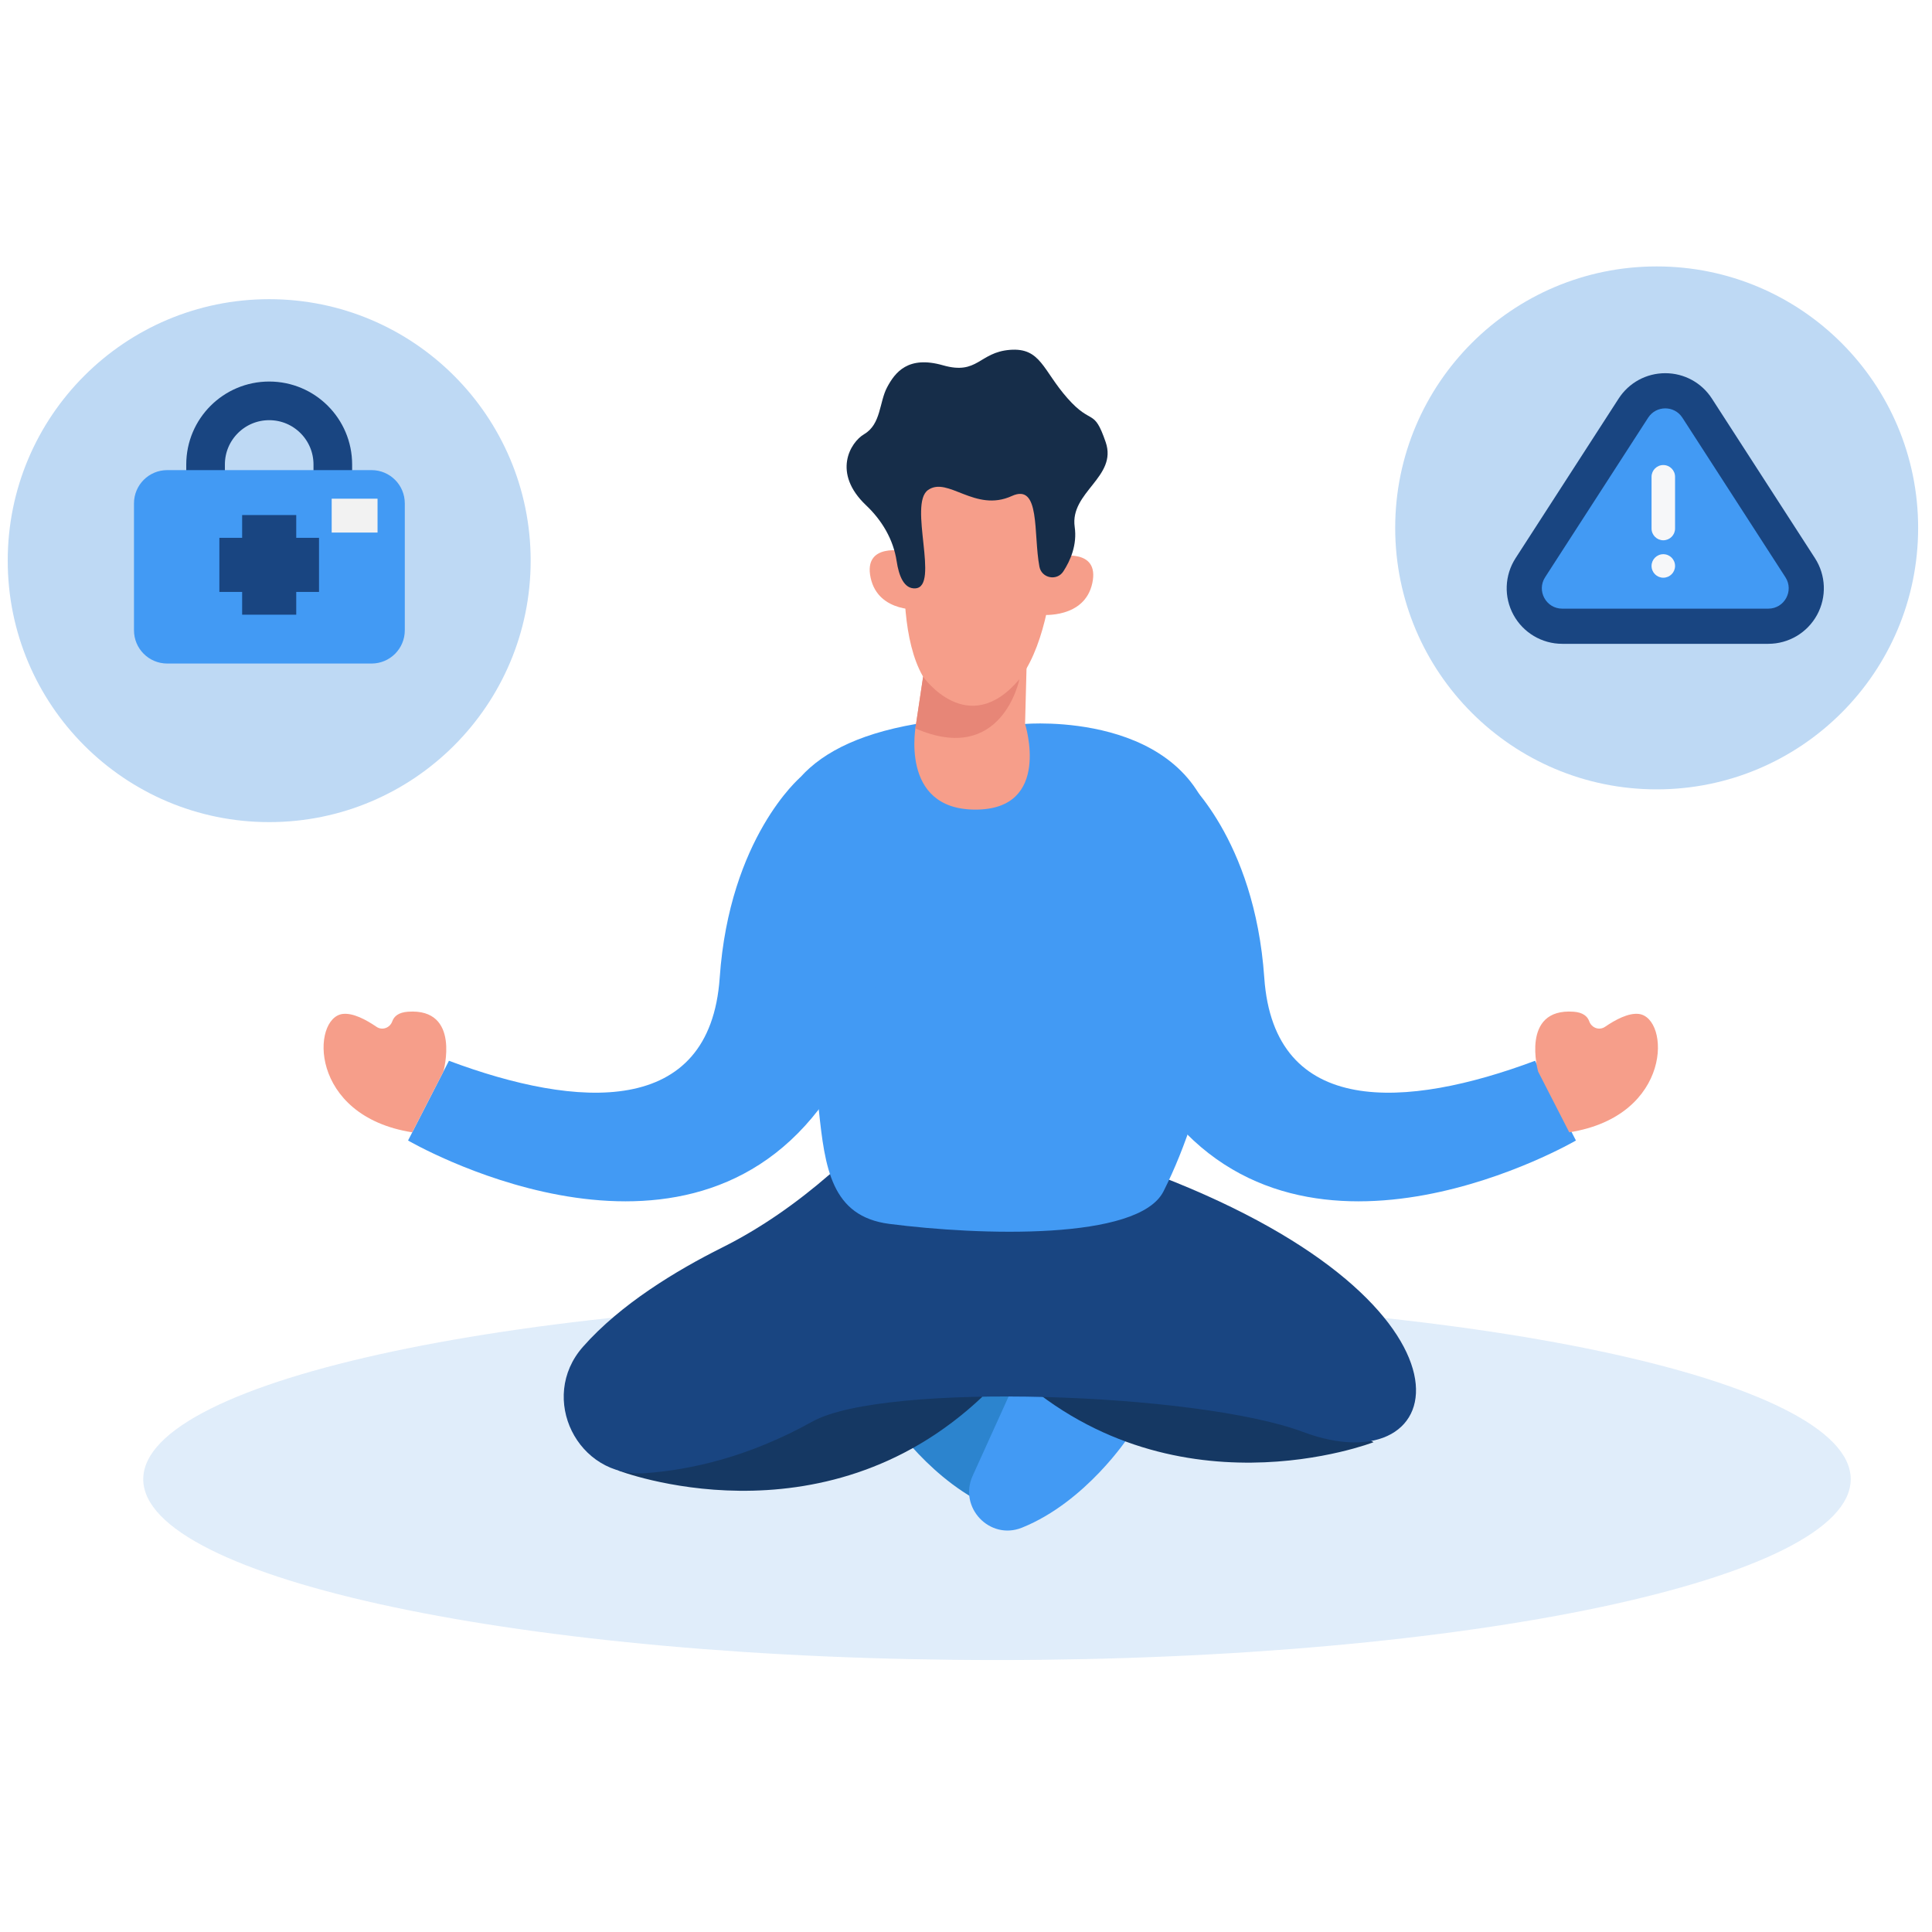
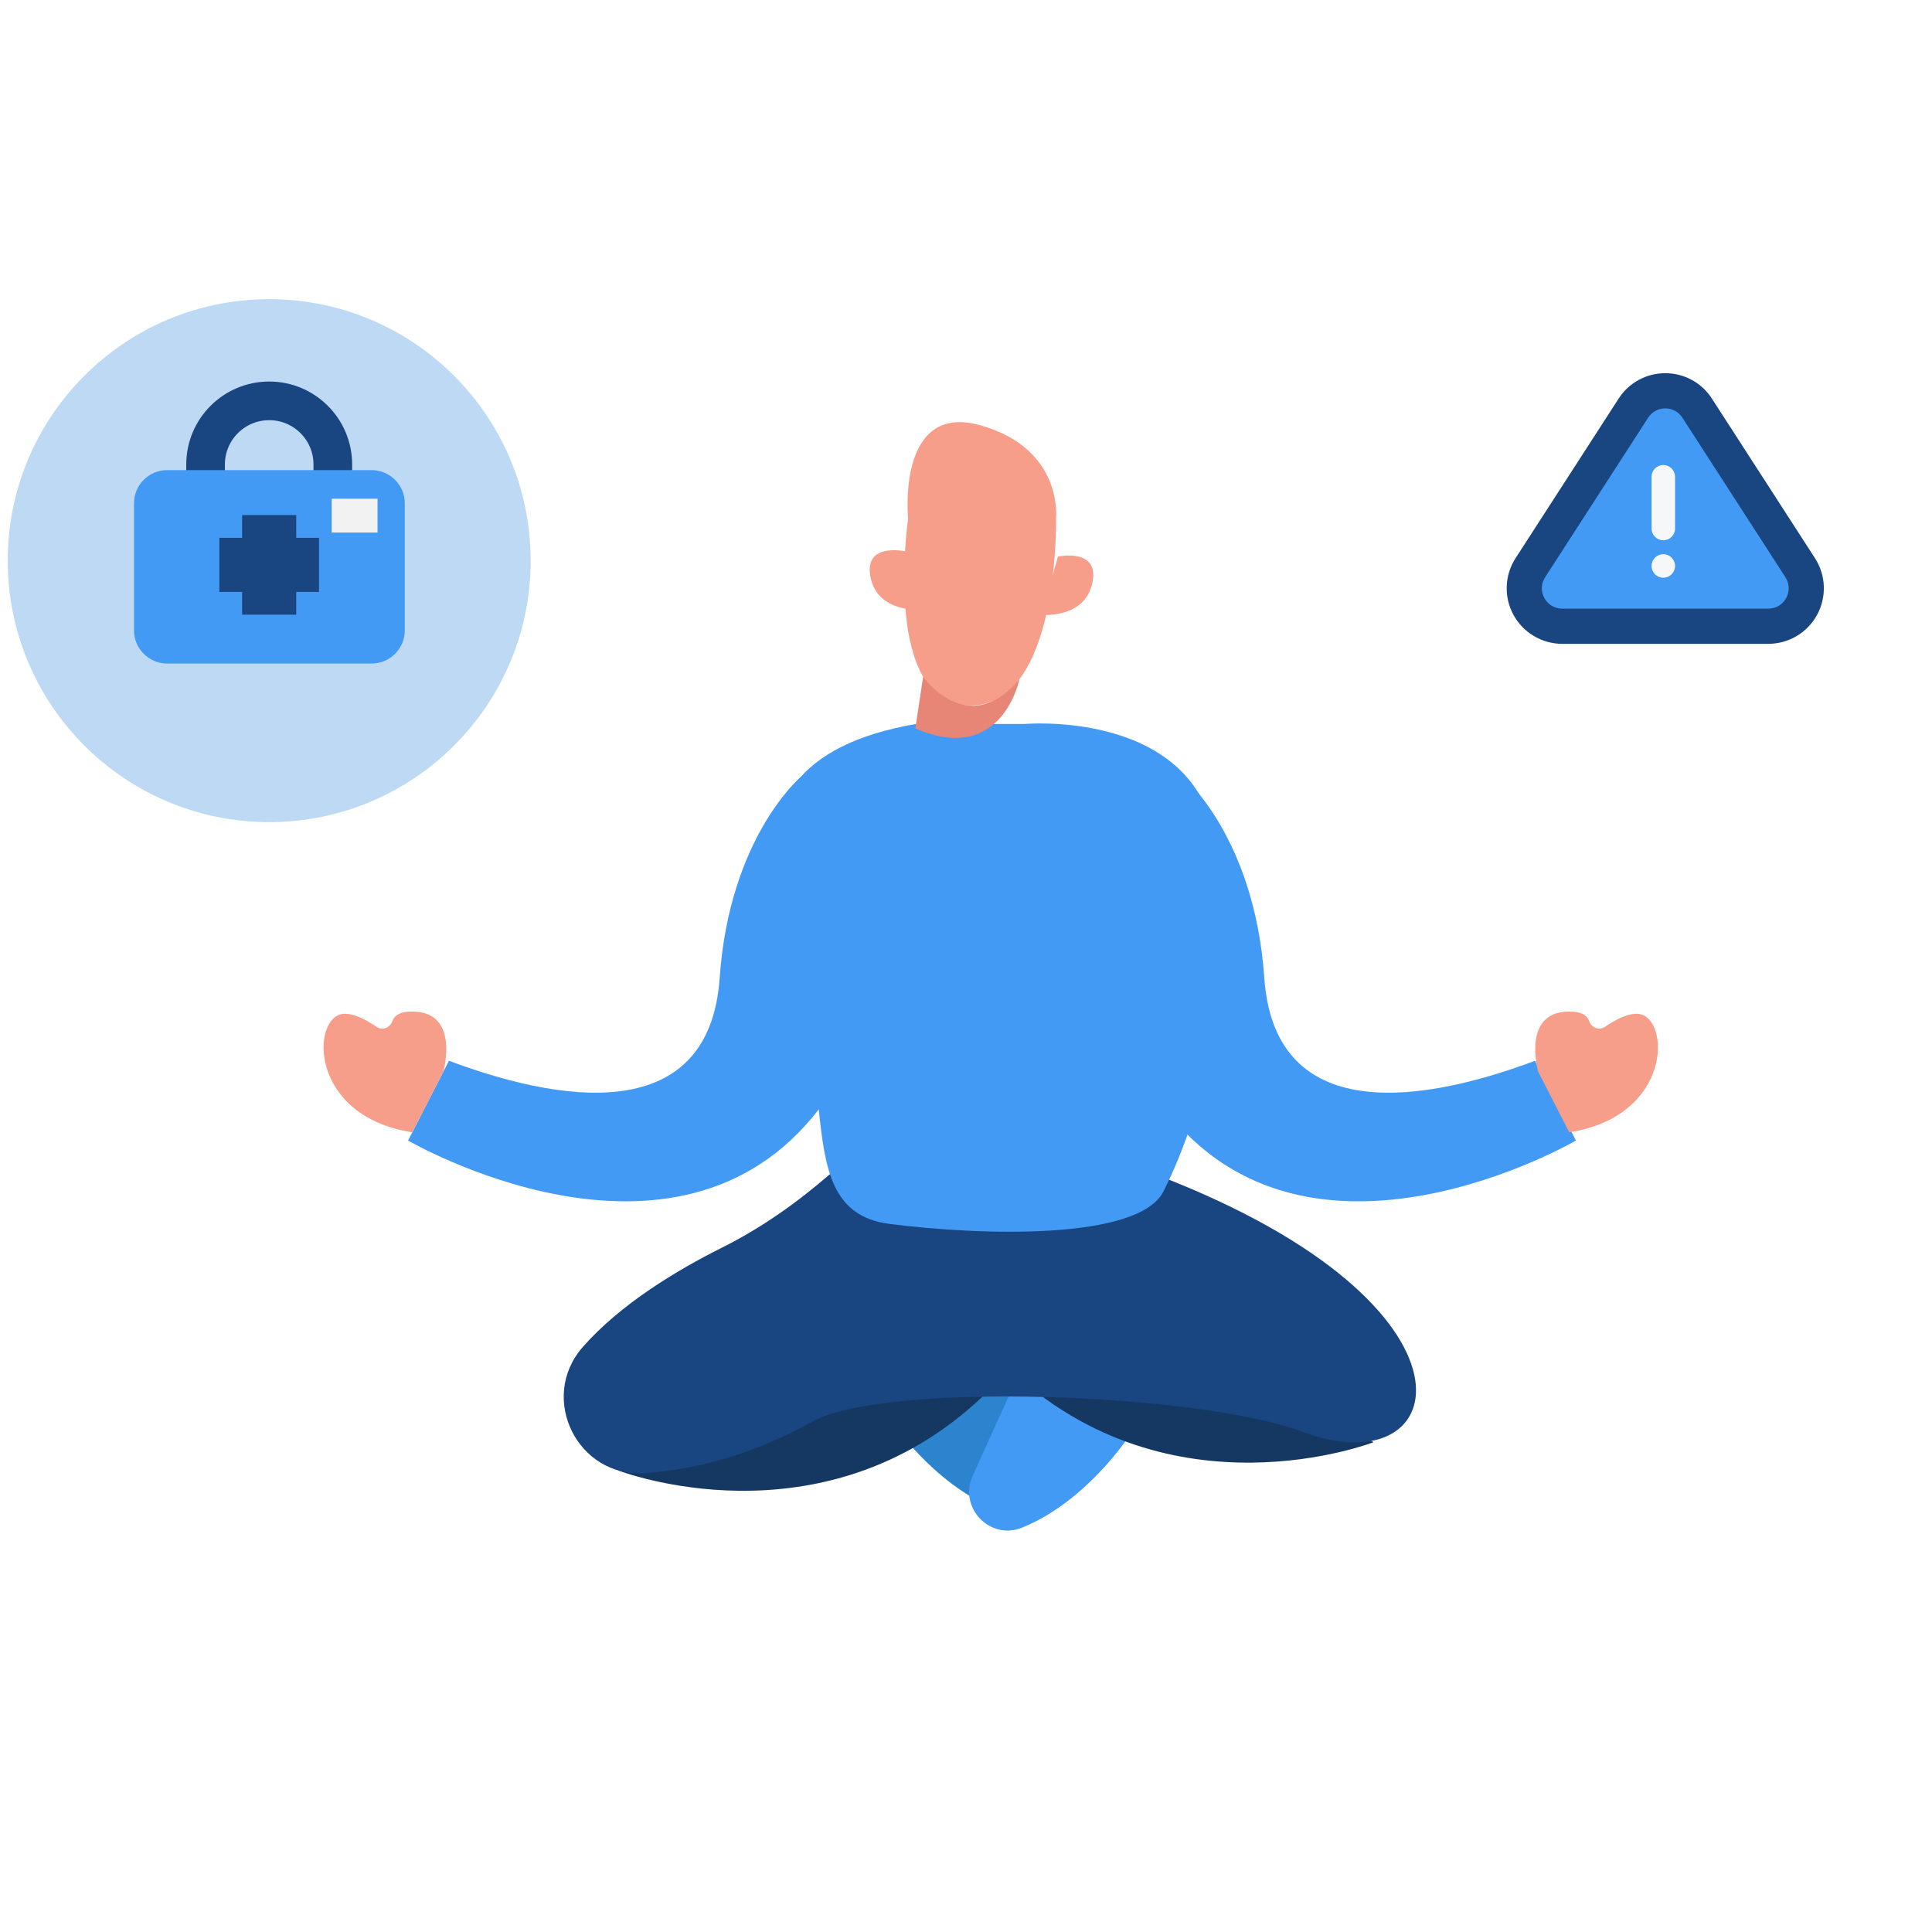
<svg xmlns="http://www.w3.org/2000/svg" xmlns:xlink="http://www.w3.org/1999/xlink" version="1.1" id="Calque_1" x="0px" y="0px" width="500px" height="500px" viewBox="0 0 250 184.887" enable-background="new 0 0 250 184.887" xml:space="preserve">
  <g opacity="0.48">
    <g>
      <defs>
-         <rect id="SVGID_1_" x="18.536" y="135.451" width="220.949" height="46.802" />
-       </defs>
+         </defs>
      <clipPath id="SVGID_2_">
        <use xlink:href="#SVGID_1_" overflow="visible" />
      </clipPath>
      <path clip-path="url(#SVGID_2_)" fill="#BED9F4" d="M239.482,158.852c0,12.924-49.46,23.401-110.473,23.401    S18.536,171.776,18.536,158.852c0-12.924,49.46-23.4,110.473-23.4S239.482,145.928,239.482,158.852" />
    </g>
  </g>
  <path fill="#2C84CE" d="M115.082,150.971c0,0,5.509,8.436,13.798,11.764c4.16,1.67,8.226-2.62,6.377-6.703l-5.799-12.801  L115.082,150.971z" />
  <path fill="#429AF4" d="M146.033,153.362c0,0-5.509,8.436-13.798,11.764c-4.16,1.67-8.226-2.62-6.377-6.703l5.799-12.801  L146.033,153.362z" />
  <path fill="#153863" d="M79.949,157.705c0,0,26.293,10.228,47.179-9.531l-23.589-4.102L79.949,157.705z" />
  <path fill="#153863" d="M177.737,154.063c0,0-26.293,10.228-47.179-9.531l23.59-4.102L177.737,154.063z" />
  <path fill="#194581" d="M105.116,151.398c9.315-5.183,49.953-3.742,63.489,1.335c19.374,7.267,25.158-16.218-18.551-33.114  c-25.197-9.74-37.276-4.91-42.689-0.217c-4.26,3.692-8.873,6.953-13.916,9.472c-5.906,2.951-13.166,7.33-18.028,12.86  c-5.81,6.606-0.693,16.974,8.082,16.337C89.43,157.641,96.928,155.953,105.116,151.398" />
  <path fill="#429AF4" d="M132.643,61.123c0,0,21.157-1.847,24.515,14.273c3.358,16.119-0.901,34.922-6.603,46.211  c-3.227,6.389-23.754,5.716-35.473,4.208c-7.53-0.968-8.338-7.273-9.136-14.823c-1.915-18.127-18.877-44.432,12.593-49.87" />
  <path fill="#F69E8A" d="M117.11,38.777c0,0-5.456-1.194-4.448,3.44c1.007,4.634,6.549,4.098,6.549,4.098L117.11,38.777z" />
  <path fill="#F69E8A" d="M136.895,39.467c0,0,5.456-1.194,4.448,3.44c-1.007,4.634-6.549,4.097-6.549,4.097L136.895,39.467z" />
-   <path fill="#F69E8A" d="M121.561,40.869l-3.022,20.255c0,0-2.267,11.083,7.682,11.083c9.949,0,6.423-11.083,6.423-11.083  l0.607-23.283L121.561,40.869z" />
  <path fill="#F69E8A" d="M117.508,34.557c0,0-3.526,24.179,8.06,24.179c11.586,0,11.082-24.179,11.082-24.179  s1.01-9.068-9.821-12.089C115.996,19.445,117.508,34.557,117.508,34.557" />
  <path fill="#429AF4" d="M103.557,68.034c0,0-9.168,7.793-10.427,25.928c-1.259,18.135-18.4,16.973-35.038,10.745l-5.289,10.317  c0,0,34.506,20.149,53.144-4.03C124.584,86.814,103.557,68.034,103.557,68.034" />
  <path fill="#429AF4" d="M153.17,68.034c0,0,9.168,7.793,10.427,25.928c1.259,18.135,18.4,16.973,35.038,10.745l5.289,10.317  c0,0-34.506,20.149-53.143-4.03C132.143,86.814,153.17,68.034,153.17,68.034" />
  <path fill="#F69E8A" d="M57.375,106.104c0,0,2.316-8.224-4.572-7.746c-1.243,0.086-1.816,0.607-2.04,1.238  c-0.305,0.862-1.303,1.228-2.057,0.71c-1.348-0.924-3.025-1.81-4.342-1.661c-4.071,0.461-4.465,13.2,8.98,15.321L57.375,106.104z" />
  <path fill="#F69E8A" d="M199.033,106.104c0,0-2.316-8.224,4.572-7.746c1.243,0.086,1.816,0.607,2.04,1.238  c0.305,0.862,1.303,1.228,2.056,0.71c1.348-0.924,3.025-1.81,4.342-1.661c4.072,0.461,4.466,13.2-8.98,15.321L199.033,106.104z" />
  <path fill="#E78677" d="M119.451,55.009c0,0,5.789,8.234,12.459,0.328c0,0-2.223,11.251-13.463,6.361L119.451,55.009z" />
-   <path fill="#162D49" d="M112.075,32.833c2.05,1.939,3.53,4.43,3.95,7.221c0.283,1.885,0.943,3.617,2.424,3.523  c3.19-0.203-0.941-10.919,1.64-12.726c2.582-1.808,6.066,2.956,10.844,0.774c3.731-1.703,2.76,4.889,3.57,9.152  c0.284,1.492,2.26,1.883,3.089,0.611c0.932-1.429,1.804-3.454,1.474-5.761c-0.645-4.518,5.565-6.454,4.009-10.973  c-1.556-4.518-1.748-2.066-4.944-5.68c-3.196-3.615-3.454-6.578-7.456-6.258c-4.002,0.32-4.132,3.289-8.65,1.998  c-4.518-1.291-6.197,0.904-7.23,2.84c-1.033,1.936-0.775,4.777-2.969,6.068C110.015,24.687,107.653,28.651,112.075,32.833" />
  <path fill="#BED9F4" d="M68.667,39.992c0,18.686-15.148,33.833-33.834,33.833S1,58.677,1,39.992C1,21.306,16.147,6.158,34.833,6.158  S68.667,21.306,68.667,39.992" />
-   <path fill="#BED9F4" d="M248.206,35.753c0,18.686-15.148,33.834-33.834,33.834c-18.686,0-33.834-15.148-33.834-33.834  c0-18.686,15.148-33.834,33.834-33.834C233.058,1.919,248.206,17.067,248.206,35.753" />
  <path fill="none" stroke="#194581" stroke-width="5" stroke-linecap="round" stroke-linejoin="round" stroke-miterlimit="10" d="  M26.601,35.608v-8.061c0-4.547,3.686-8.233,8.233-8.233s8.232,3.686,8.232,8.233v8.061" />
  <path fill="#429AF4" d="M48.08,53.305H21.638c-2.375,0-4.3-1.925-4.3-4.3V32.577c0-2.375,1.925-4.301,4.3-4.301H48.08  c2.375,0,4.3,1.926,4.3,4.301v16.428C52.38,51.38,50.455,53.305,48.08,53.305" />
  <line fill="none" stroke="#194581" stroke-width="7" stroke-miterlimit="10" x1="34.833" y1="34.091" x2="34.833" y2="46.985" />
  <line fill="none" stroke="#194581" stroke-width="7" stroke-miterlimit="10" x1="41.28" y1="40.538" x2="28.387" y2="40.538" />
  <rect x="42.921" y="31.974" fill="#F2F2F2" width="5.933" height="4.382" />
  <path fill="#429AF4" d="M202.151,46.202h26.668c2.088,0,3.346-2.311,2.214-4.065l-13.334-20.646c-1.038-1.608-3.389-1.608-4.427,0  l-13.334,20.646C198.805,43.891,200.064,46.202,202.151,46.202" />
  <path fill="#429AF4" d="M202.151,48.478c-1.8,0-3.452-0.981-4.313-2.562c-0.861-1.58-0.789-3.501,0.188-5.012l13.334-20.647  c0.909-1.407,2.451-2.246,4.126-2.246c1.674,0,3.216,0.839,4.124,2.246l13.334,20.647c0.976,1.511,1.048,3.432,0.188,5.012  c-0.861,1.581-2.513,2.562-4.313,2.562H202.151z" />
  <path fill="#194581" d="M215.485,20.286c0.847,0,1.695,0.402,2.214,1.206l13.334,20.646c1.132,1.754-0.126,4.065-2.214,4.065  h-26.668c-2.087,0-3.346-2.311-2.214-4.065l13.334-20.646C213.791,20.688,214.638,20.286,215.485,20.286 M215.485,15.735  c-2.45,0-4.707,1.229-6.036,3.288l-13.334,20.646c-1.428,2.212-1.534,5.024-0.274,7.336s3.678,3.749,6.31,3.749h26.668  c2.633,0,5.051-1.437,6.311-3.749c1.259-2.312,1.154-5.124-0.275-7.335l-13.334-20.646  C220.192,16.964,217.936,15.735,215.485,15.735" />
  <path fill="#F6F7F9" d="M215.231,37.356L215.231,37.356c-0.84,0-1.521-0.681-1.521-1.521v-6.694c0-0.84,0.681-1.521,1.521-1.521  c0.84,0,1.521,0.681,1.521,1.521v6.694C216.753,36.675,216.072,37.356,215.231,37.356" />
  <path fill="#F6F7F9" d="M215.231,42.199L215.231,42.199c-0.84,0-1.521-0.681-1.521-1.521c0-0.84,0.681-1.521,1.521-1.521  c0.84,0,1.521,0.681,1.521,1.521C216.753,41.518,216.072,42.199,215.231,42.199" />
</svg>